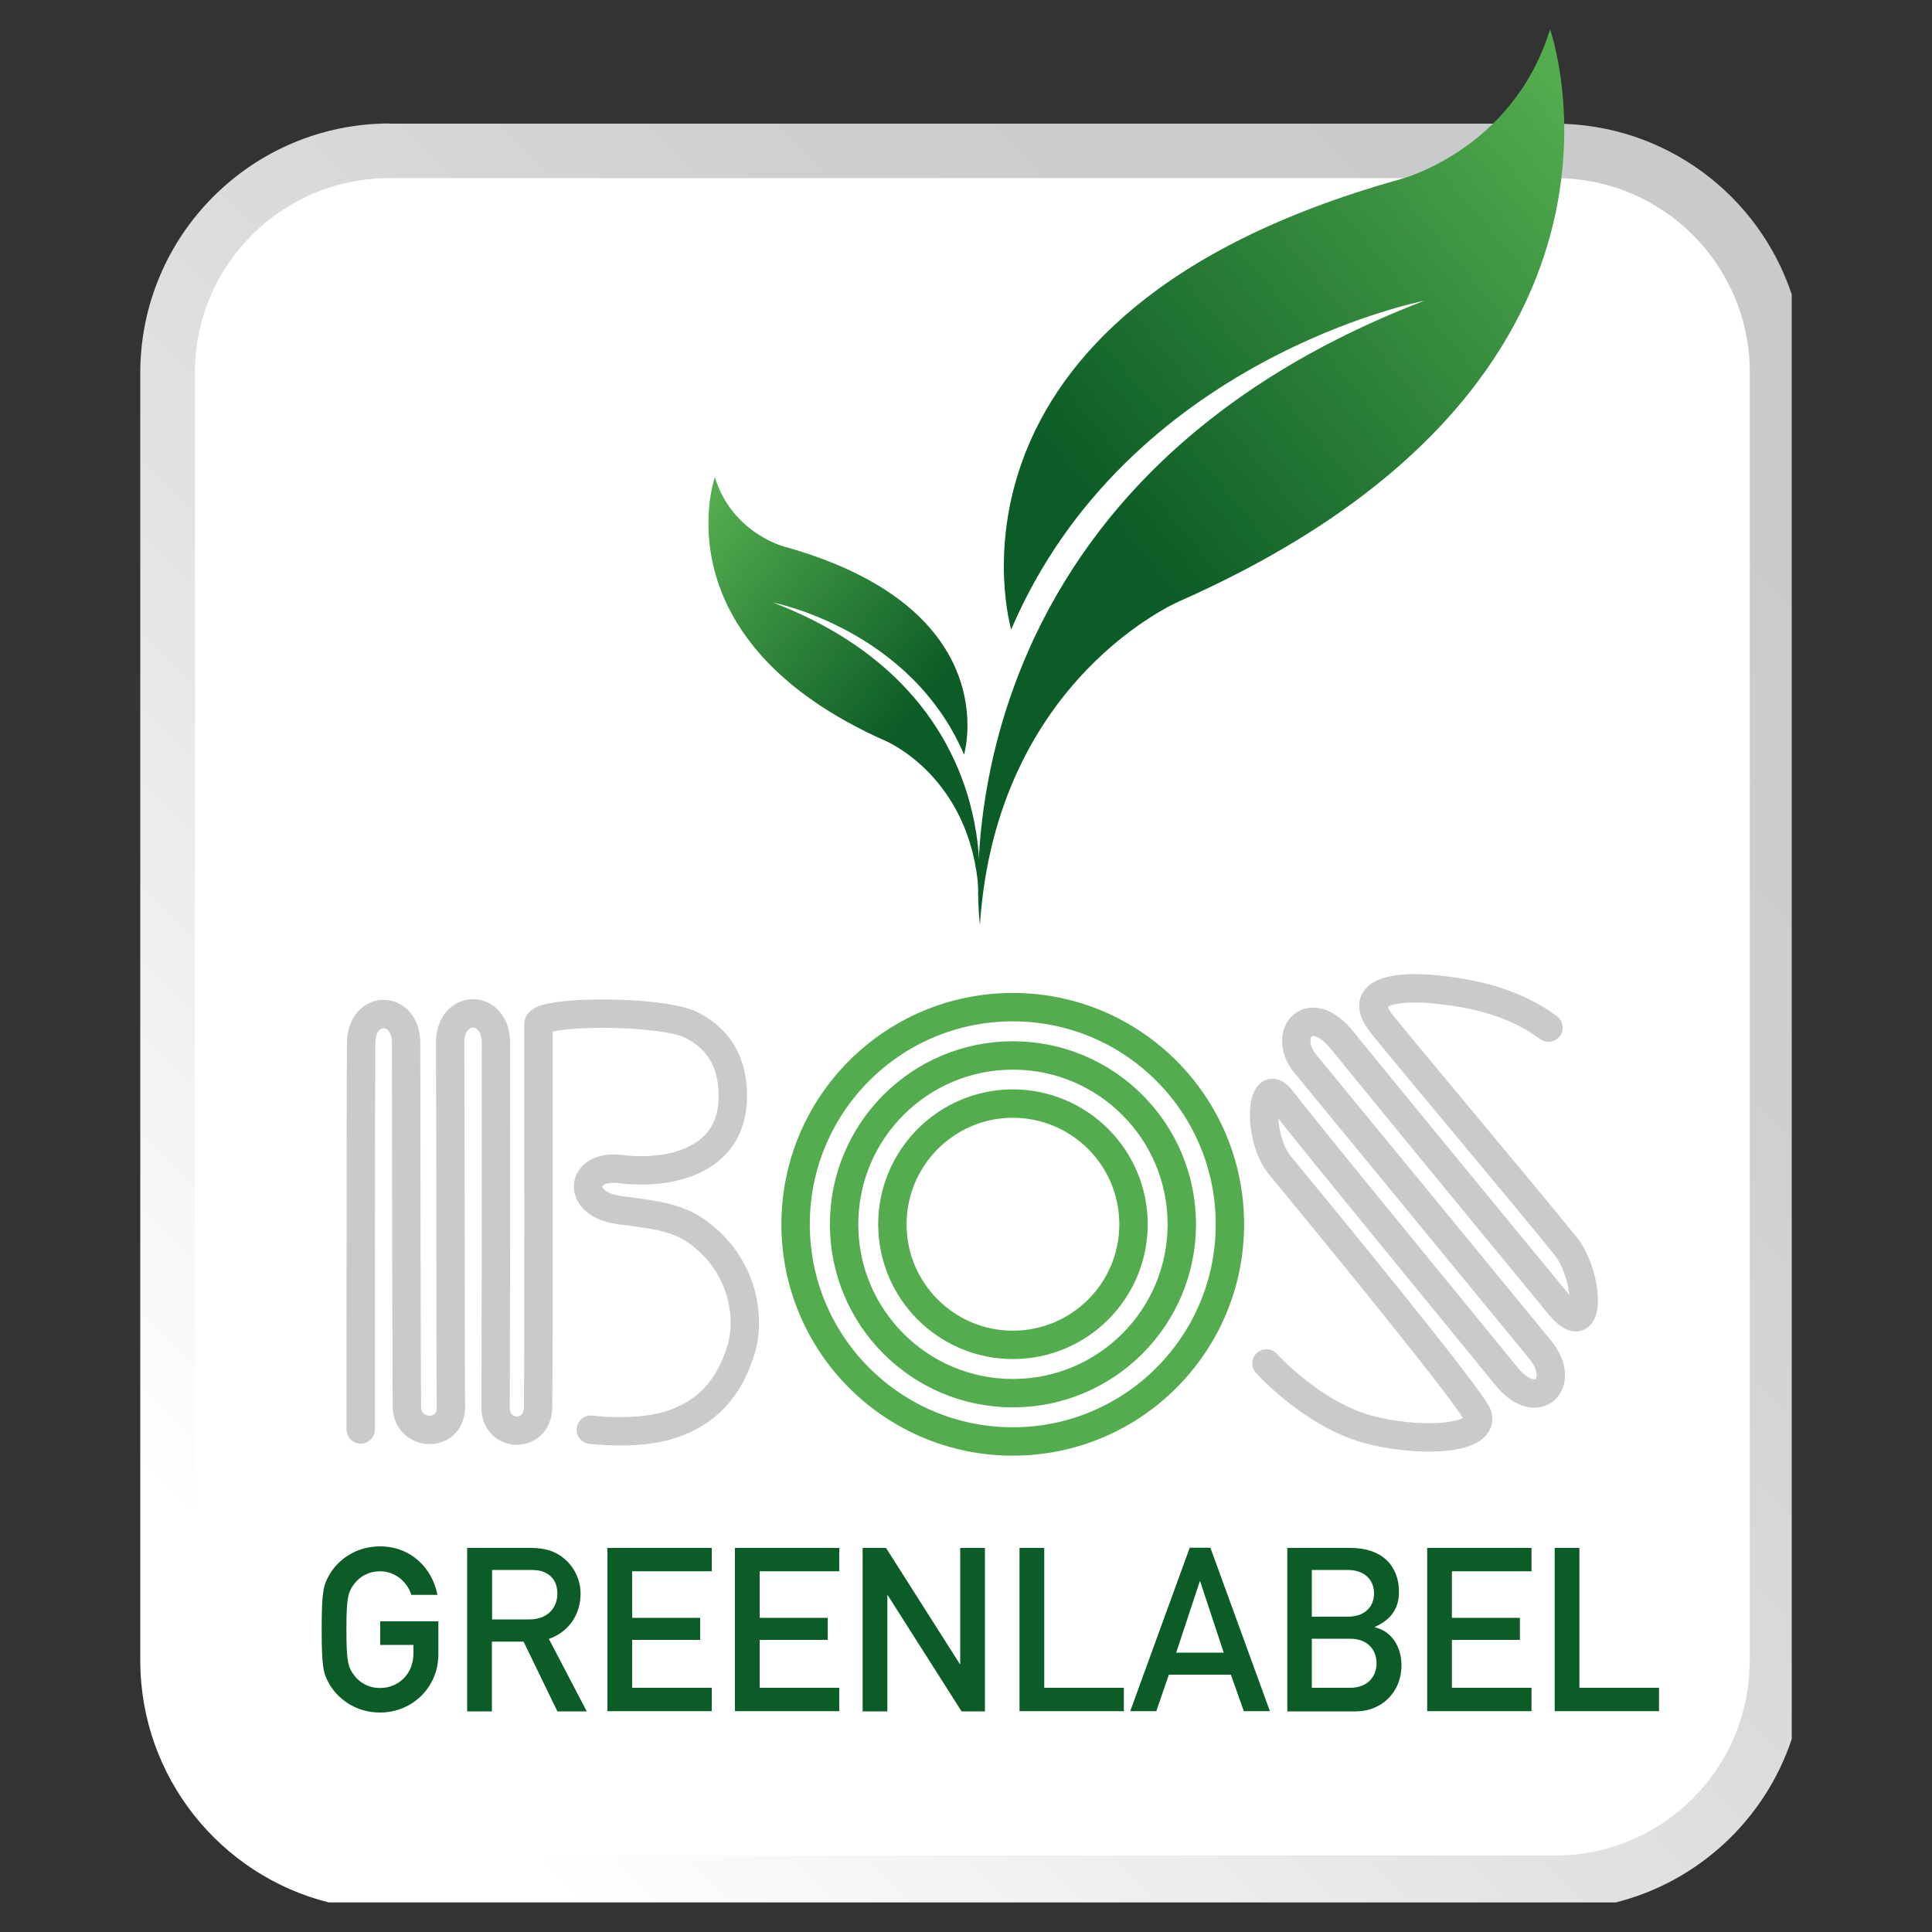
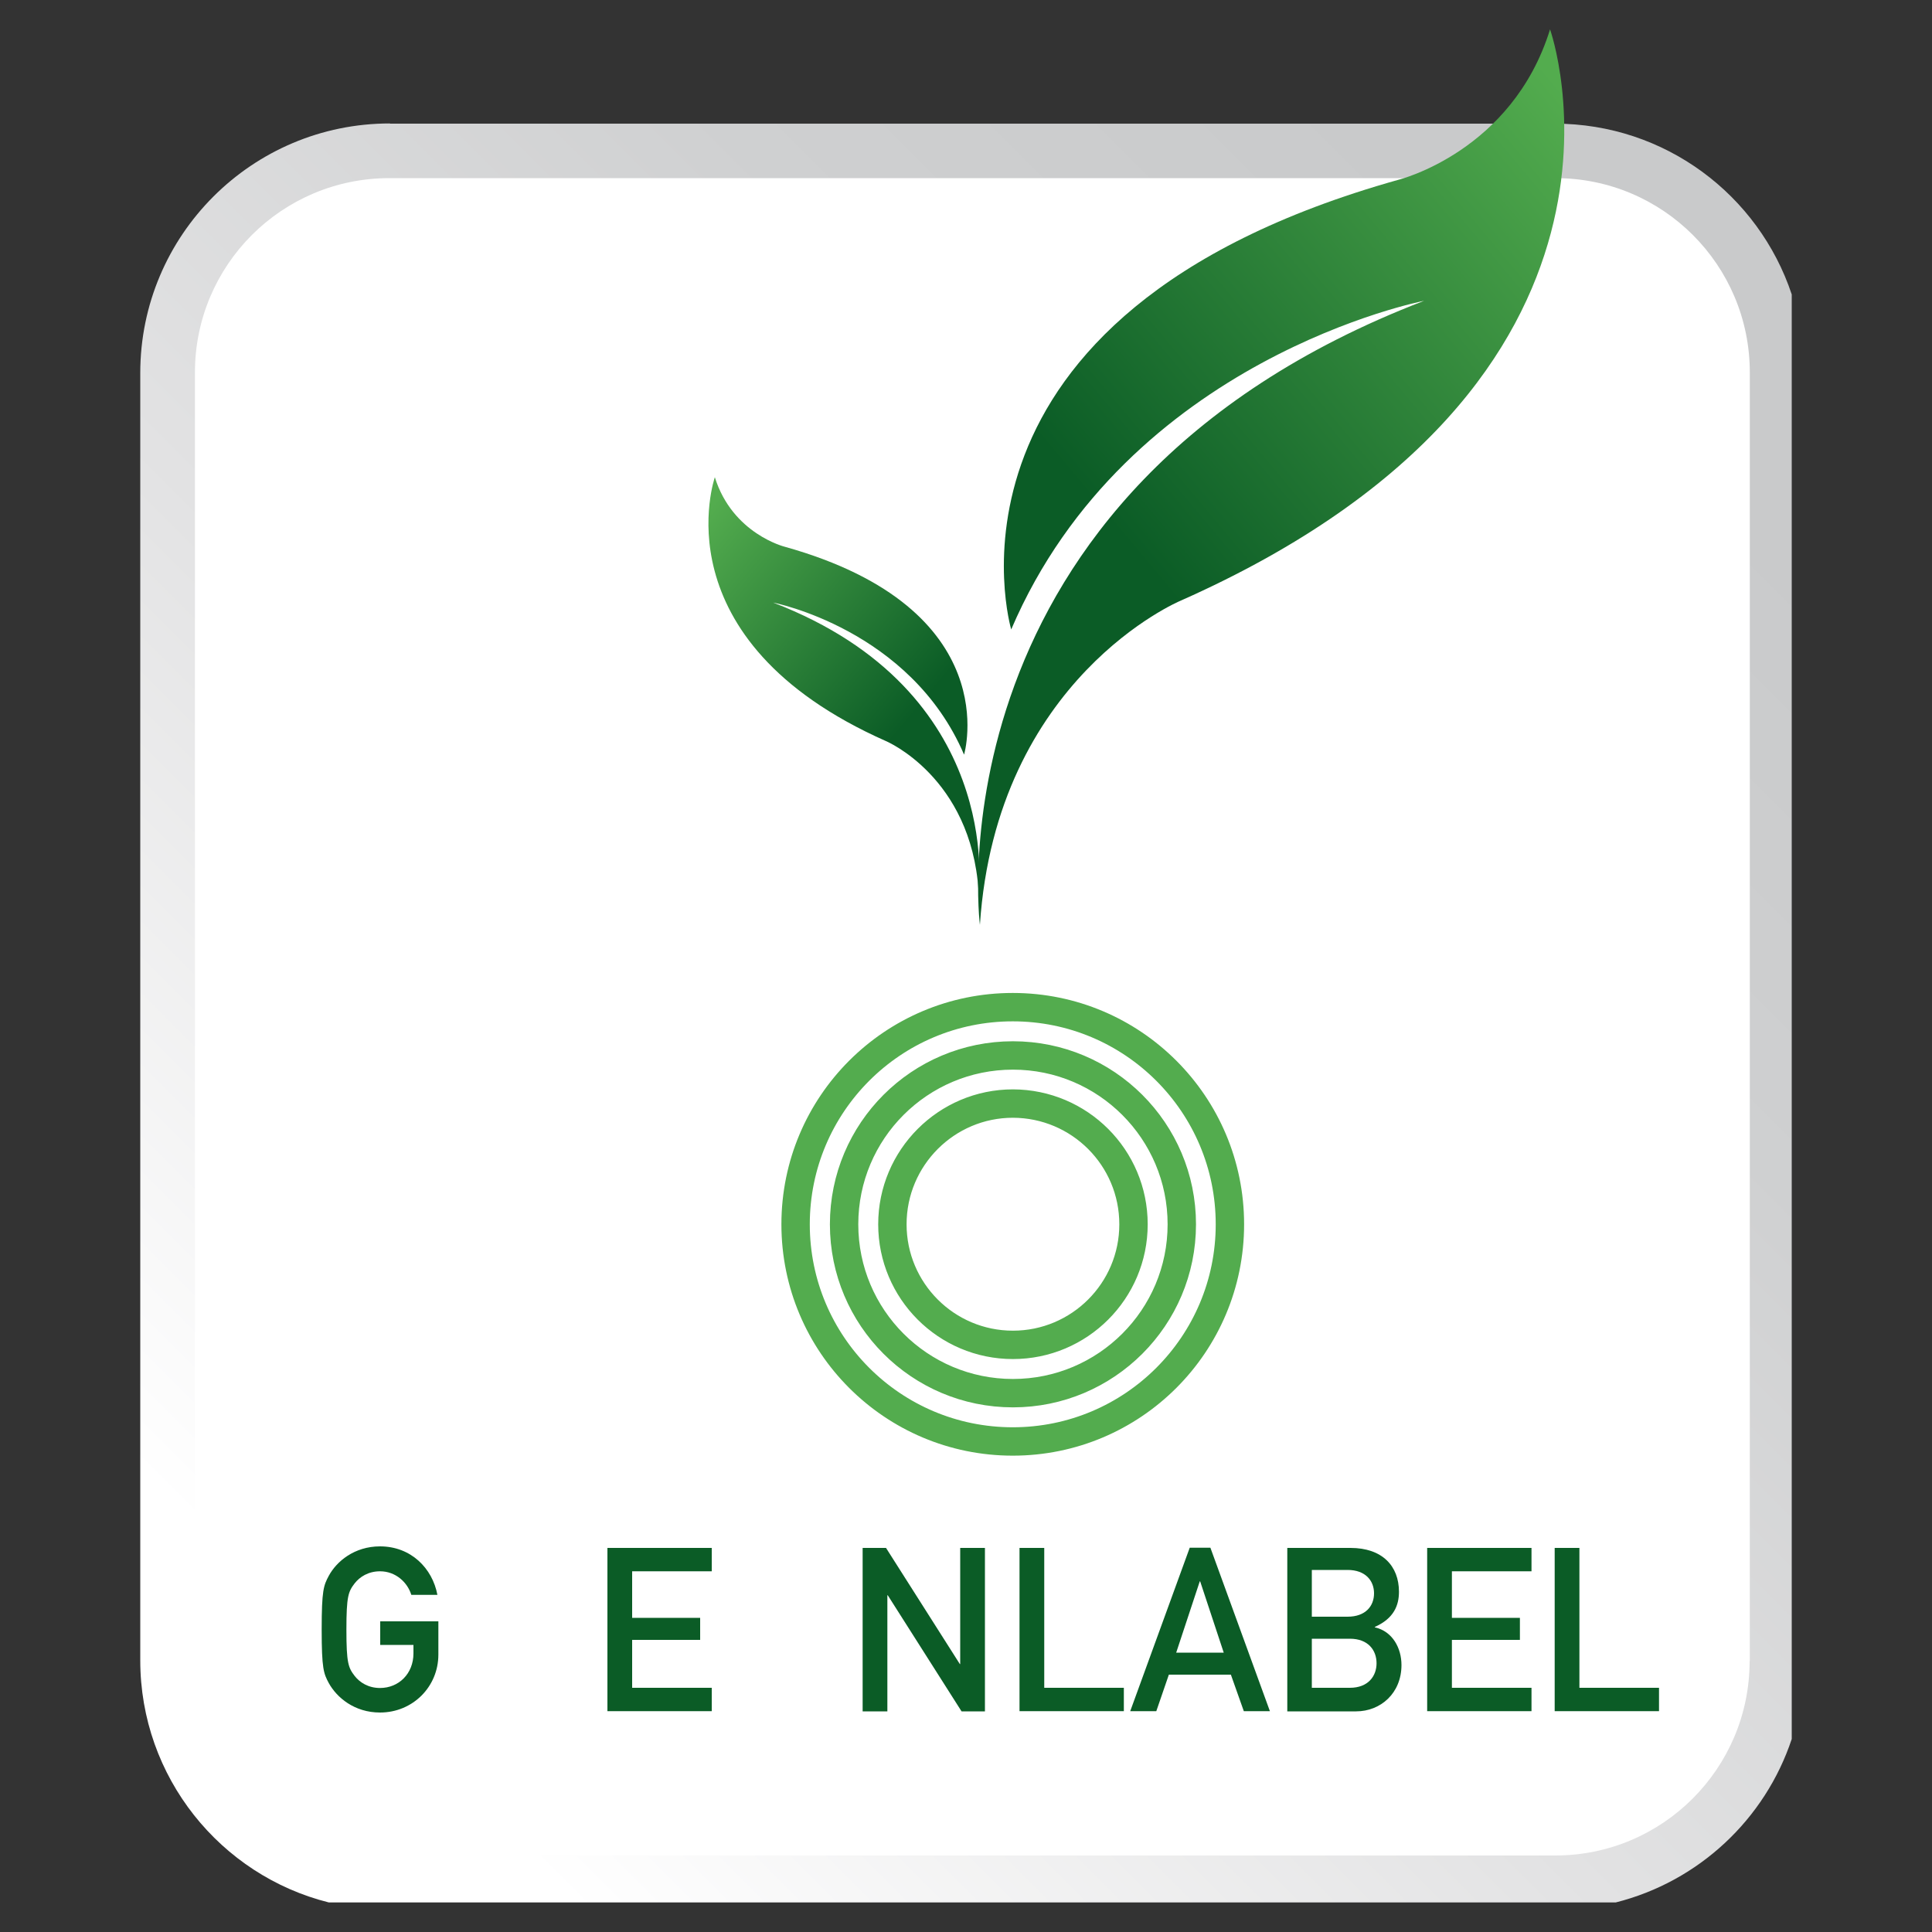
<svg xmlns="http://www.w3.org/2000/svg" xmlns:xlink="http://www.w3.org/1999/xlink" version="1.1" id="Laag_9" x="0px" y="0px" viewBox="0 0 100 100" style="enable-background:new 0 0 100 100;" xml:space="preserve">
  <rect x="0" y="0" width="100" height="100" fill="#333333" stroke="none" />
  <style type="text/css">
	.st0{clip-path:url(#SVGID_2_);fill:url(#SVGID_3_);}
	.st1{fill:#FFFFFF;}
	.st2{fill:#0B5C26;}
	.st3{fill:none;stroke:#53AC4E;stroke-width:1.469;stroke-miterlimit:10;}
	.st4{fill:none;stroke:#C9CACB;stroke-width:1.469;stroke-linecap:round;stroke-miterlimit:10;}
	.st5{clip-path:url(#SVGID_7_);fill:url(#SVGID_8_);}
	.st6{clip-path:url(#SVGID_10_);fill:url(#SVGID_11_);}
</style>
  <g>
    <g>
      <defs>
        <path id="SVGID_1_" d="M20.18,6.39c-7.13,0-12.92,5.78-12.92,12.92v66.63c0,6.05,4.16,11.13,9.76,12.53h66.61     c4.29-1.08,7.73-4.3,9.11-8.46V15.24c-1.71-5.14-6.55-8.84-12.27-8.84H20.18z" />
      </defs>
      <clipPath id="SVGID_2_">
        <use xlink:href="#SVGID_1_" style="overflow:visible;" />
      </clipPath>
      <linearGradient id="SVGID_3_" gradientUnits="userSpaceOnUse" x1="-258.345" y1="492.927" x2="-256.365" y2="492.927" gradientTransform="matrix(33.946 -33.946 -33.946 -33.946 25518.963 8048.968)">
        <stop offset="0" style="stop-color:#FFFFFF" />
        <stop offset="0.402" style="stop-color:#E2E2E3" />
        <stop offset="0.751" style="stop-color:#CFD0D1" />
        <stop offset="1" style="stop-color:#C9CACB" />
      </linearGradient>
      <polygon class="st0" points="-38.79,52.44 50,-36.35 138.78,52.44 50,141.22   " />
    </g>
    <g>
      <path class="st1" d="M90.56,85.98c0,5.55-4.5,10.06-10.06,10.06H20.15c-5.55,0-10.06-4.51-10.06-10.06V19.28    c0-5.56,4.5-10.06,10.06-10.06h60.36c5.56,0,10.06,4.5,10.06,10.06V85.98z" />
    </g>
    <g>
      <path class="st2" d="M19.69,83.92h3v1.72c0,1.67-1.33,3-3.02,3c-1.33,0-2.24-0.78-2.65-1.52c-0.27-0.5-0.37-0.75-0.37-2.78    c0-2.03,0.1-2.28,0.37-2.78c0.4-0.74,1.32-1.52,2.65-1.52c1.6,0,2.71,1.13,2.97,2.51h-1.35c-0.2-0.65-0.81-1.22-1.62-1.22    c-0.61,0-1.05,0.29-1.31,0.62c-0.33,0.43-0.43,0.66-0.43,2.4s0.1,1.97,0.43,2.4c0.26,0.33,0.7,0.62,1.31,0.62    c0.97,0,1.73-0.74,1.73-1.79v-0.44h-1.72V83.92z" />
-       <path class="st2" d="M24.19,80.12h3.3c0.71,0,1.27,0.17,1.72,0.56c0.48,0.4,0.84,1.05,0.84,1.81c0,1.09-0.62,1.98-1.64,2.34    l1.96,3.75h-1.52l-1.75-3.61h-1.64v3.61h-1.28V80.12z M25.47,83.82h1.94c0.96,0,1.44-0.63,1.44-1.34c0-0.44-0.17-0.77-0.43-0.96    c-0.24-0.18-0.5-0.26-0.94-0.26h-2.01V83.82z" />
      <path class="st2" d="M31.44,80.12h5.4v1.21h-4.12v2.41h3.52v1.14h-3.52v2.48h4.12v1.21h-5.4V80.12z" />
-       <path class="st2" d="M38.04,80.12h5.4v1.21h-4.12v2.41h3.52v1.14h-3.52v2.48h4.12v1.21h-5.4V80.12z" />
      <path class="st2" d="M44.65,80.12h1.21l3.82,6.01h0.02v-6.01h1.28v8.46h-1.21l-3.82-6.01h-0.02v6.01h-1.28V80.12z" />
      <path class="st2" d="M52.77,80.12h1.28v7.24h4.12v1.21h-5.4V80.12z" />
      <path class="st2" d="M63.71,86.68H60.5l-0.65,1.89H58.5l3.08-8.46h1.07l3.08,8.46h-1.35L63.71,86.68z M63.34,85.54l-1.22-3.69    H62.1l-1.22,3.69H63.34z" />
      <path class="st2" d="M66.62,80.12h3.28c1.65,0,2.51,0.94,2.51,2.27c0,0.7-0.26,1.38-1.25,1.82v0.02c0.93,0.21,1.38,1.09,1.38,1.95    c0,1.46-1.08,2.4-2.35,2.4h-3.56V80.12z M67.9,81.26v2.42h1.85c0.93,0,1.37-0.55,1.37-1.21c0-0.65-0.44-1.21-1.37-1.21H67.9z     M67.9,84.82v2.54h1.97c0.95,0,1.38-0.61,1.38-1.27c0-0.67-0.43-1.27-1.38-1.27H67.9z" />
      <path class="st2" d="M73.87,80.12h5.4v1.21h-4.12v2.41h3.52v1.14h-3.52v2.48h4.12v1.21h-5.4V80.12z" />
      <path class="st2" d="M80.47,80.12h1.28v7.24h4.12v1.21h-5.4V80.12z" />
    </g>
    <g>
      <defs>
-         <path id="SVGID_4_" d="M35.62,47.67c0,0.58,6.59,1.05,14.71,1.05c8.13,0,14.71-0.47,14.71-1.05c0-0.58-6.59-1.06-14.71-1.06     C42.2,46.61,35.62,47.09,35.62,47.67" />
+         <path id="SVGID_4_" d="M35.62,47.67c0,0.58,6.59,1.05,14.71,1.05c8.13,0,14.71-0.47,14.71-1.05c0-0.58-6.59-1.06-14.71-1.06     " />
      </defs>
      <clipPath id="SVGID_5_">
        <use xlink:href="#SVGID_4_" style="overflow:visible;" />
      </clipPath>
    </g>
    <g>
      <path class="st3" d="M58.67,63.37c0,3.45-2.8,6.24-6.24,6.24c-3.45,0-6.24-2.8-6.24-6.24c0-3.45,2.8-6.25,6.24-6.25    C55.88,57.13,58.67,59.92,58.67,63.37z M61.17,63.37c0,4.83-3.92,8.74-8.74,8.74c-4.83,0-8.74-3.91-8.74-8.74    c0-4.83,3.91-8.74,8.74-8.74C57.25,54.63,61.17,58.54,61.17,63.37z M63.66,63.37c0,6.21-5.03,11.24-11.24,11.24    c-6.21,0-11.24-5.03-11.24-11.24c0-6.21,5.03-11.24,11.24-11.24C58.63,52.13,63.66,57.16,63.66,63.37z" />
-       <path class="st4" d="M65.55,70.57c0,0,2.36,2.62,5.25,3.41c2.47,0.68,6.01,0.59,5.69-0.7c-0.18-0.73-8.16-10.44-10.24-12.96    c-1.21-1.47-0.99-4.81,0.07-3.42c1.41,1.85,10.1,12.41,11.64,14.32c1.59,1.97,3.18,0.37,1.76-1.36    c-2.2-2.68-11.26-13.72-12.15-14.79c-1.26-1.52,0.19-3.34,1.91-1.21c2.24,2.77,9.99,12.18,11.23,13.69    c1.72,2.09,1.54-1.54,0.33-3.05c-2.14-2.65-7.86-9.44-9.51-11.49c-1.48-1.84,1.07-1.97,2.75-1.8c1.47,0.15,3.85,0.48,5.87,1.98     M18.67,73.99c0,0,0-18.01,0.02-20c0.03-2.03,2.33-1.98,2.33,0c0,3.87,0.02,16.31,0.04,18.81c0.01,1.55,2.29,1.68,2.28,0    C23.31,69.67,23.32,56.29,23.3,54c-0.02-2.06,2.37-2.06,2.37-0.02c0,3.41,0,16.35-0.02,18.83c-0.02,1.64,2.18,1.65,2.2,0.04    c0.04-2.55,0.01-18,0.02-19.85c0.01-0.71,6.34-0.73,7.91,0.05c1.6,0.8,2.18,2.18,2.15,3.77c-0.05,3.4-3.47,3.99-5.83,3.69    c-2.07-0.26-2.36,1.83,0,2.13c2.28,0.29,3.29,0.44,4.5,1.52c1.93,1.71,2.2,4.14,1.79,5.58c-0.65,2.25-1.93,3.43-3.65,3.99    c-1.75,0.58-4.16,0.27-4.16,0.27" />
    </g>
    <g>
      <defs>
        <path id="SVGID_6_" d="M72.4,9.3c-24.91,6.98-20.06,23.28-20.06,23.28c6.01-14.05,21.37-17.01,21.37-17.01     c-25.86,9.93-22.99,32.3-22.99,32.3c0.85-12.78,10.37-16.77,10.37-16.77C86.73,19.73,80.23,1.52,80.23,1.52     C78.27,7.85,72.4,9.3,72.4,9.3" />
      </defs>
      <clipPath id="SVGID_7_">
        <use xlink:href="#SVGID_6_" style="overflow:visible;" />
      </clipPath>
      <linearGradient id="SVGID_8_" gradientUnits="userSpaceOnUse" x1="-295.023" y1="483.95" x2="-293.043" y2="483.95" gradientTransform="matrix(-12.493 10.447 10.447 12.493 -8656.561 -2954.208)">
        <stop offset="0" style="stop-color:#53AC4E" />
        <stop offset="1" style="stop-color:#0B5C26" />
      </linearGradient>
      <polygon class="st5" points="109.54,28.79 63.64,67.18 24.68,20.59 70.58,-17.79   " />
    </g>
    <g>
      <defs>
        <path id="SVGID_9_" d="M45.86,38.36c0,0,4.4,1.85,4.79,7.76c0,0,1.33-10.34-10.63-14.93c0,0,7.1,1.37,9.88,7.87     c0,0,2.24-7.54-9.28-10.76c0,0-2.71-0.67-3.62-3.6C37.01,24.69,34.01,33.11,45.86,38.36" />
      </defs>
      <clipPath id="SVGID_10_">
        <use xlink:href="#SVGID_9_" style="overflow:visible;" />
      </clipPath>
      <linearGradient id="SVGID_11_" gradientUnits="userSpaceOnUse" x1="-274.173" y1="551.762" x2="-272.193" y2="551.762" gradientTransform="matrix(5.776 4.83 4.83 -5.776 -1046.616 4539.936)">
        <stop offset="0" style="stop-color:#53AC4E" />
        <stop offset="1" style="stop-color:#0B5C26" />
      </linearGradient>
      <polygon class="st6" points="41.47,15.77 62.69,33.51 44.68,55.05 23.46,37.3   " />
    </g>
  </g>
</svg>